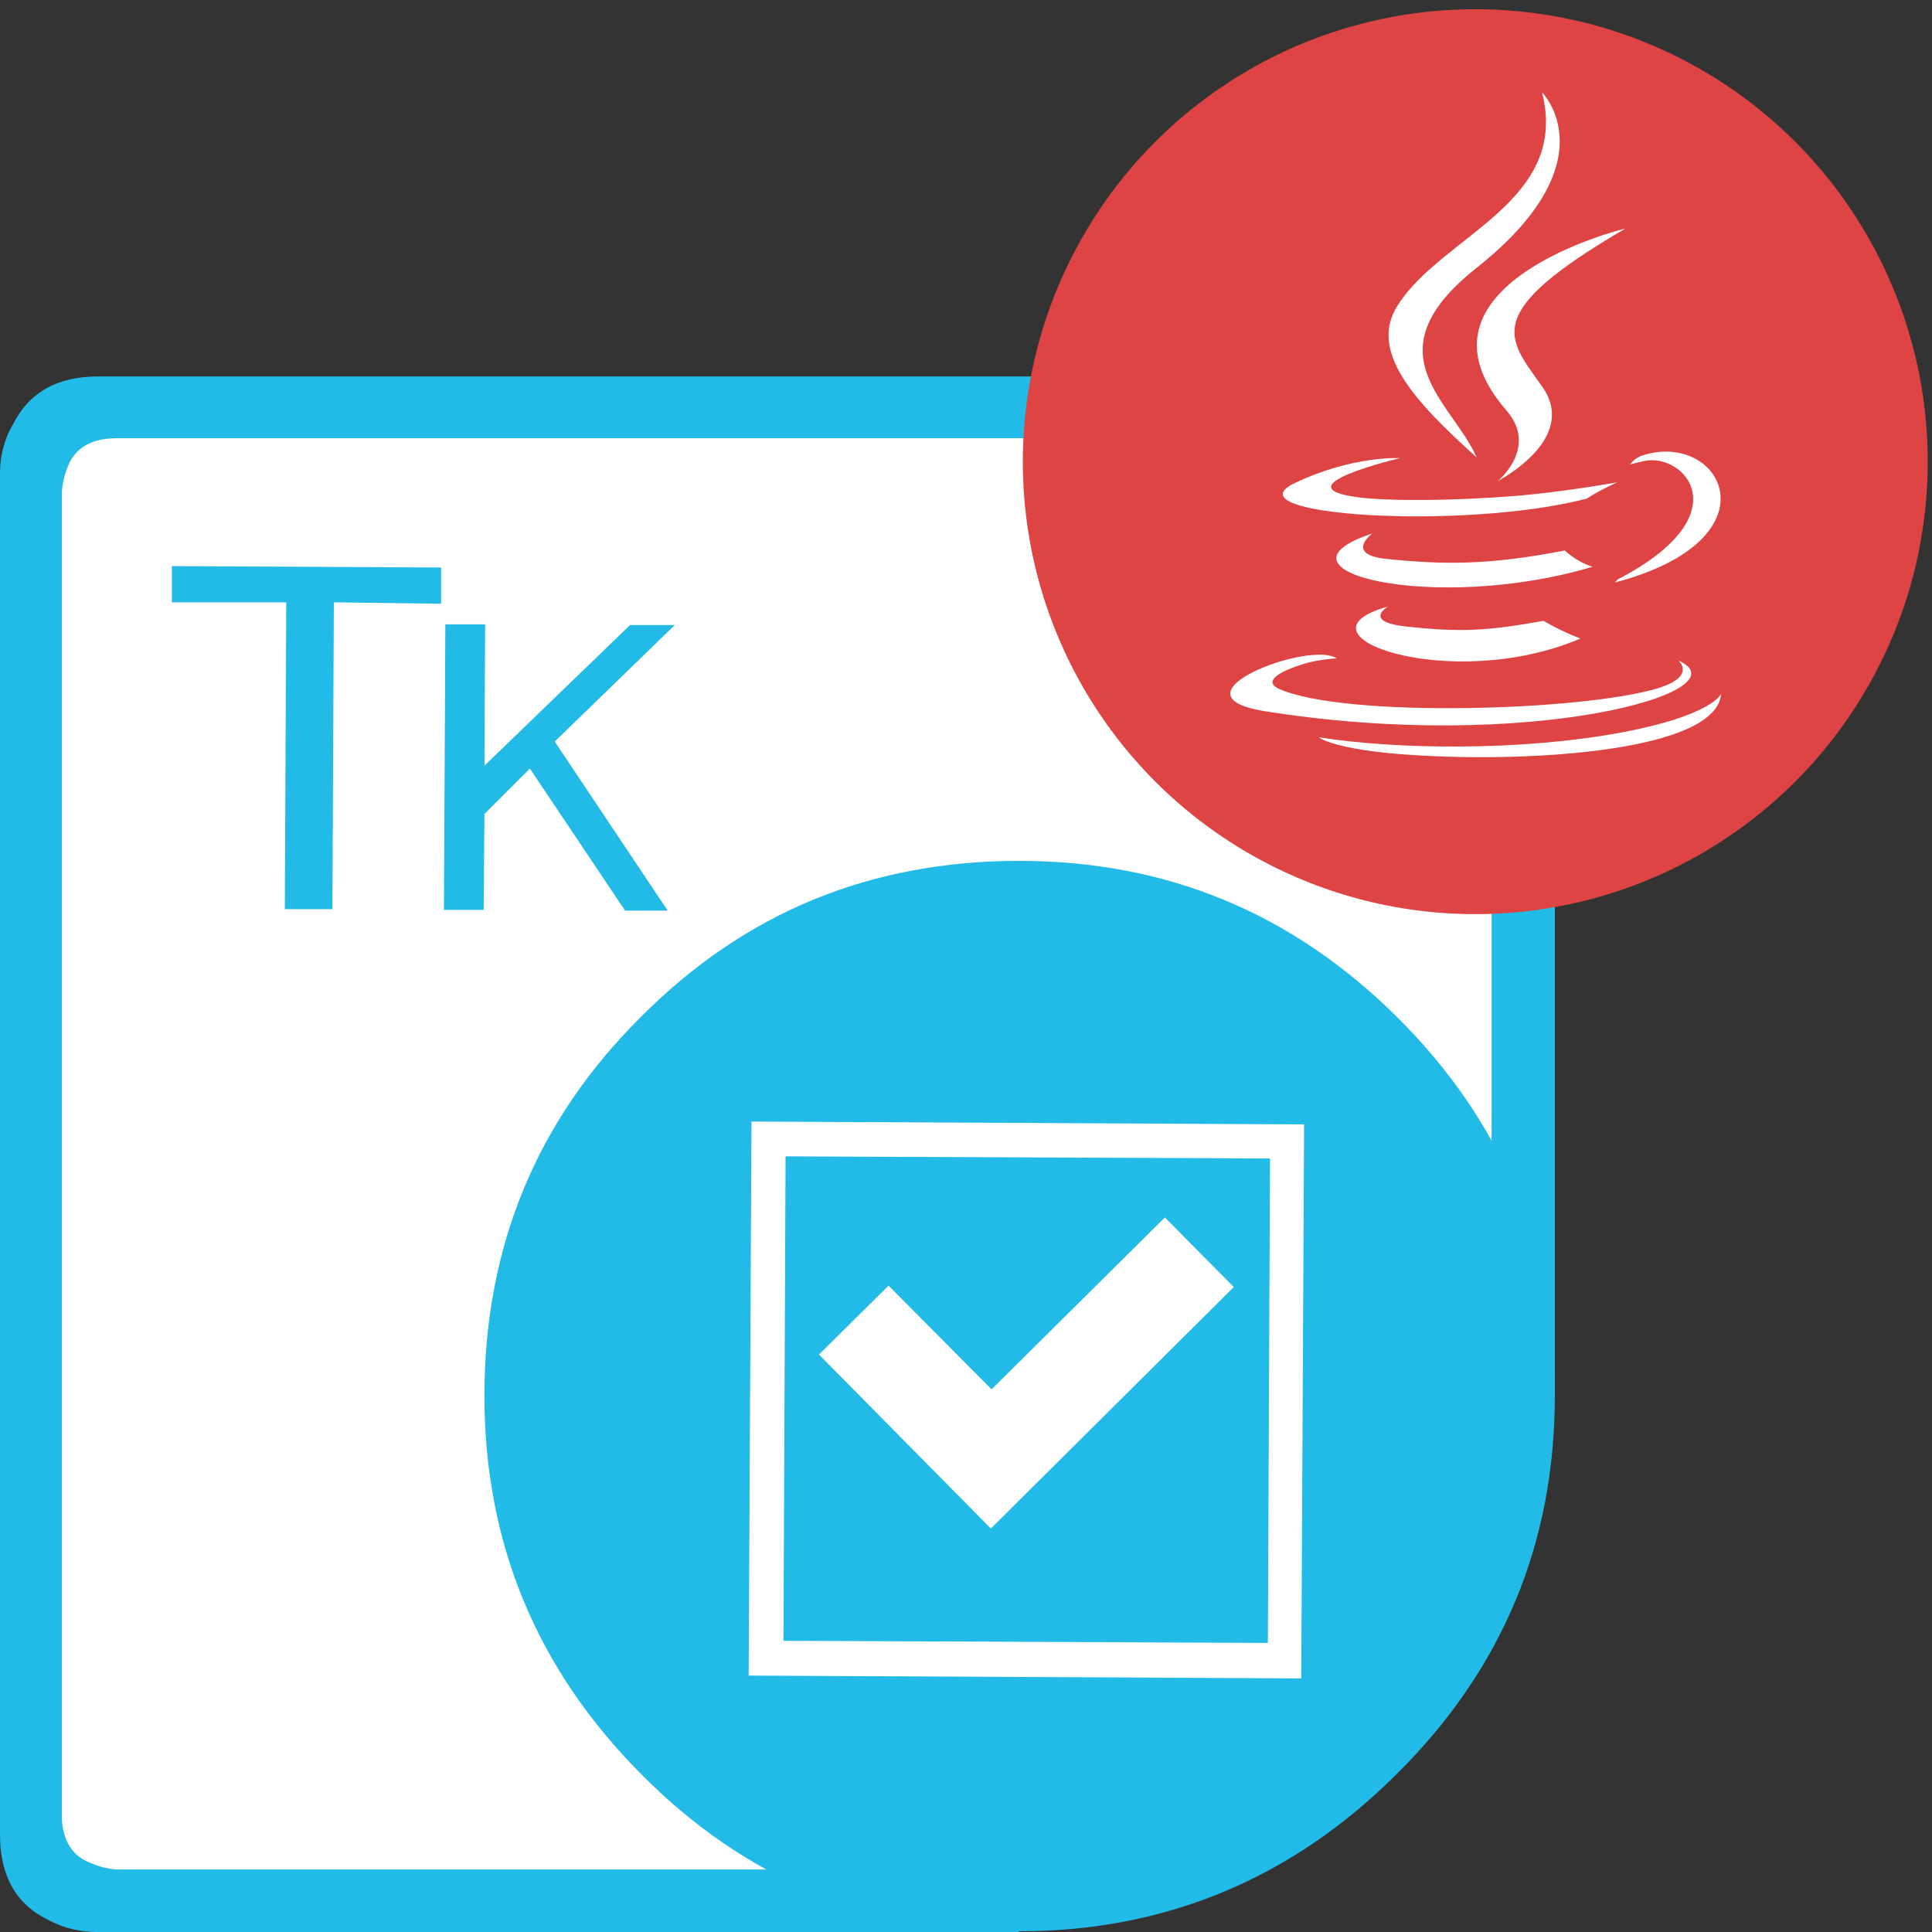
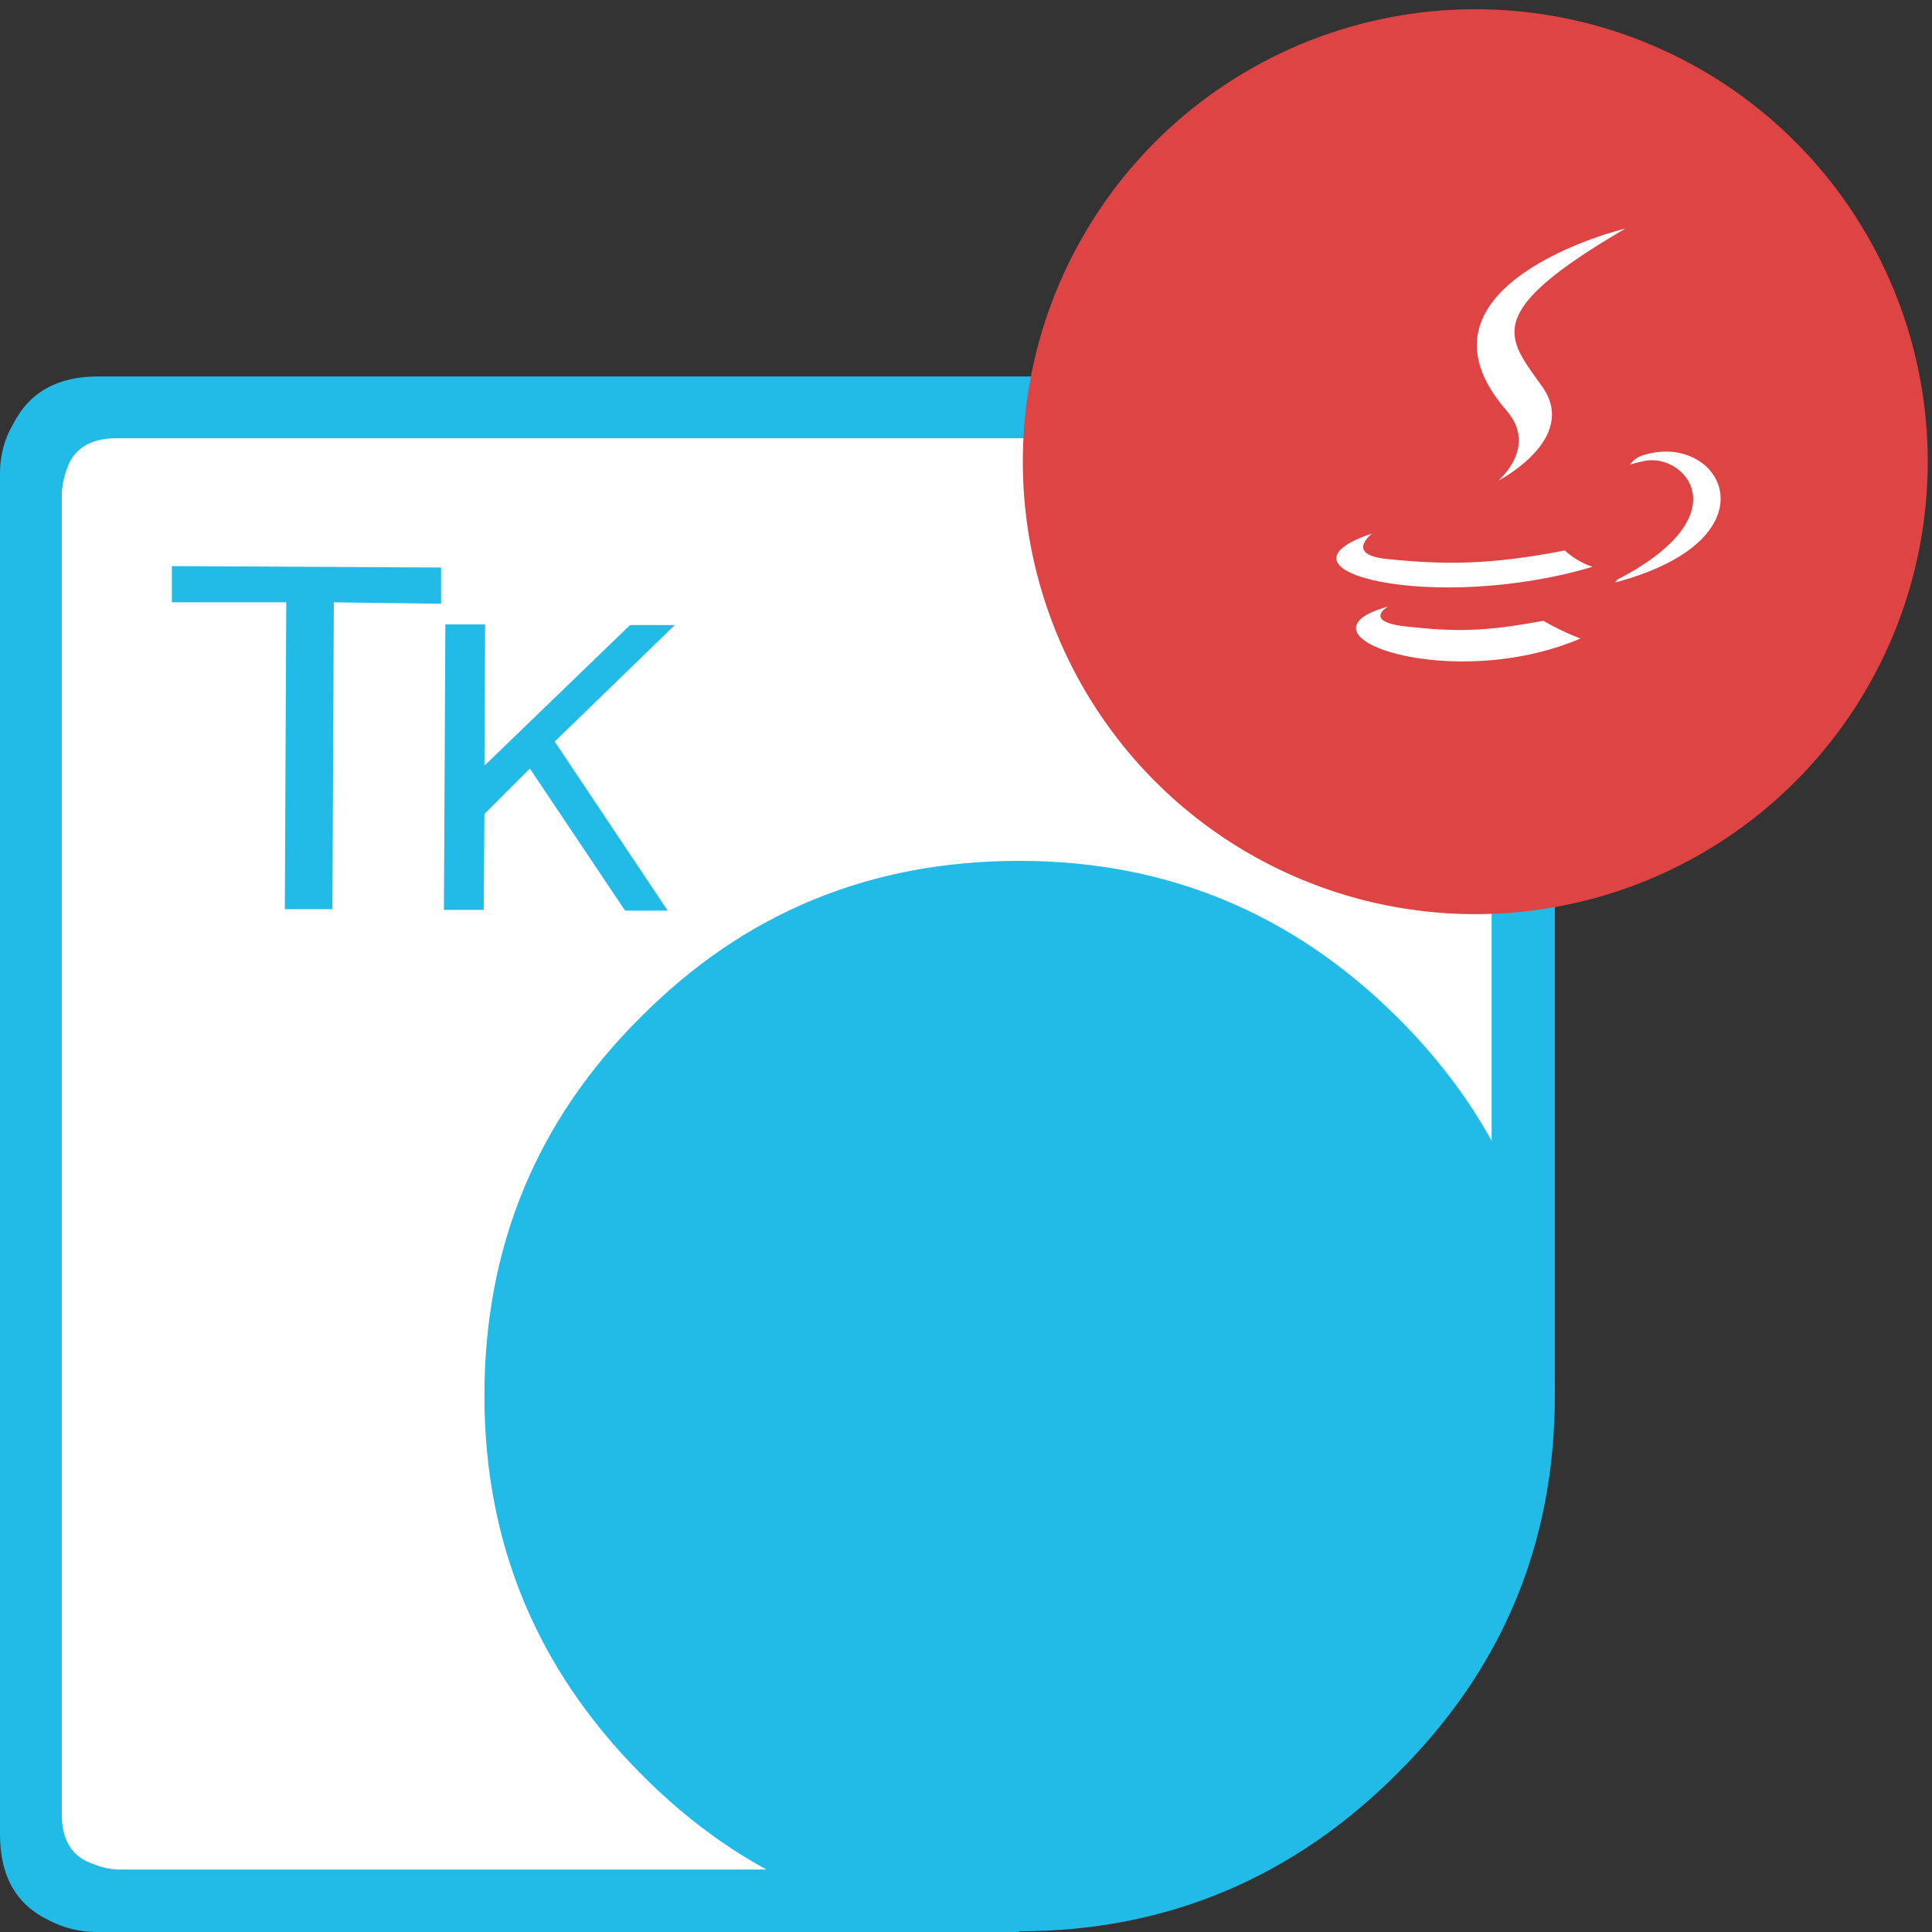
<svg xmlns="http://www.w3.org/2000/svg" version="1.1" id="Layer_1" x="0px" y="0px" viewBox="0 0 272 272" style="enable-background:new 0 0 272 272;" xml:space="preserve">
  <rect x="0" y="0" width="272" height="272" fill="#333333" stroke="none" />
  <style type="text/css">
	.st0{fill:#FFFFFF;}
	.st1{fill-rule:evenodd;clip-rule:evenodd;fill:#22BAE6;}
	.st2{fill-rule:evenodd;clip-rule:evenodd;fill:#FFFFFF;}
	.st3{fill:#DD4443;}
</style>
  <g id="Tasks">
    <polygon class="st0" points="213.7,63 206.3,58.3 12.4,58.3 5,65.7 5,260.1 9.8,266.3 154.7,266.3 213.7,191.6  " />
    <path class="st1" d="M68.2,196.5c0-20.9,7.3-38.7,22-53.3c14.6-14.7,32.3-22,53.3-22c20.7,0,38.4,7.3,53.2,22s22.2,32.4,22.2,53.3   c0,20.8-7.4,38.5-22.2,53.2c-14.7,14.7-32.5,22.2-53.2,22.2c-21,0-38.7-7.4-53.3-22.2C75.6,235,68.2,217.3,68.2,196.5" />
    <path class="st1" d="M218.8,196.5H210V69.4c0-3.2-1.2-5.4-3.5-6.6c-0.9-0.4-1.8-0.7-2.9-0.9l-1.3-0.2H16.4c-3.3,0-5.5,1.2-6.6,3.4   c-0.6,1.3-1,2.7-1.1,4.3v186.1c0,3.2,1.2,5.4,3.4,6.5c1.3,0.6,2.7,1.1,4.3,1.2h123.3l3.8,8.8H13.6c-2.2,0-4.6-0.5-6.8-1.7   c-4.6-2.2-6.8-6.3-6.8-12V66.6c0-2.2,0.5-4.6,1.8-6.8c2.3-4.6,6.3-6.8,12-6.8h191.5l2.1,0.2c1.7,0.2,3.3,0.7,4.7,1.5   c4.6,2.2,6.8,6.3,6.8,11.9v129.9H218.8z" />
    <g>
      <path class="st1" d="M95,88l-16.9,16.4L94,128.2h-6l-13.4-20l-6.4,6.4l-0.1,13.5h-5.6l0.2-40.2h5.6l-0.1,19.9L88.7,88H95z     M24.2,84.8v-5.1l37.9,0.2V85L47,84.8L46.8,128h-6.7l0.2-43.2H24.2z" />
    </g>
-     <path class="st2" d="M110.6,162.8l-0.3,68.2l68.2,0.3l0.3-68.2L110.6,162.8z M105.4,235.9l0.4-78l77.8,0.4l-0.4,78L105.4,235.9z    M173.7,181.2l-34.2,34l-24.2-24.5l9.8-9.7l14.5,14.6l24.4-24.2L173.7,181.2z" />
  </g>
  <circle class="st3" cx="207.7" cy="65" r="63.7" />
  <g>
    <path class="st0" d="M195.4,85.4c0,0-3.6,2.1,2.5,2.8c7.4,0.8,11.2,0.7,19.4-0.8c0,0,2.1,1.3,5.2,2.5   C204.2,97.7,181,89.4,195.4,85.4" />
    <path class="st0" d="M193.2,75.1c0,0-4,3,2.1,3.6c7.9,0.8,14.2,0.9,25-1.2c0,0,1.5,1.5,3.9,2.3C202,86.4,177.3,80.4,193.2,75.1" />
    <path class="st0" d="M212.1,57.8c4.5,5.2-1.2,9.9-1.2,9.9s11.5-5.9,6.2-13.3c-4.9-6.9-8.7-10.3,11.7-22.2   C228.8,32.1,196.7,40.1,212.1,57.8" />
-     <path class="st0" d="M236.3,93c0,0,2.6,2.2-2.9,3.9c-10.6,3.2-44,4.2-53.3,0.1c-3.3-1.5,2.9-3.5,4.9-3.9c2.1-0.4,3.2-0.4,3.2-0.4   c-3.7-2.6-24,5.1-10.3,7.4C215.2,106.1,246,97.3,236.3,93" />
-     <path class="st0" d="M197.1,64.5c0,0-17,4-6,5.5c4.6,0.6,13.9,0.5,22.5-0.2c7-0.6,14.1-1.9,14.1-1.9s-2.5,1.1-4.3,2.3   c-17.3,4.5-50.7,2.4-41.1-2.2C190.5,64.1,197.1,64.5,197.1,64.5" />
    <path class="st0" d="M227.7,81.6c17.6-9.1,9.4-17.9,3.8-16.7c-1.4,0.3-2,0.5-2,0.5s0.5-0.8,1.5-1.2c11.2-3.9,19.8,11.6-3.6,17.8   C227.3,82,227.6,81.8,227.7,81.6" />
-     <path class="st0" d="M217.1,13c0,0,9.7,9.7-9.2,24.7c-15.2,12-3.5,18.8,0,26.7c-8.9-8-15.4-15.1-11-21.6   C203.2,33.1,221,28.4,217.1,13" />
-     <path class="st0" d="M198.9,106.3c16.9,1.1,42.8-0.6,43.4-8.6c0,0-1.2,3-13.9,5.4c-14.4,2.7-32.1,2.4-42.7,0.7   C185.6,103.8,187.8,105.6,198.9,106.3" />
  </g>
</svg>